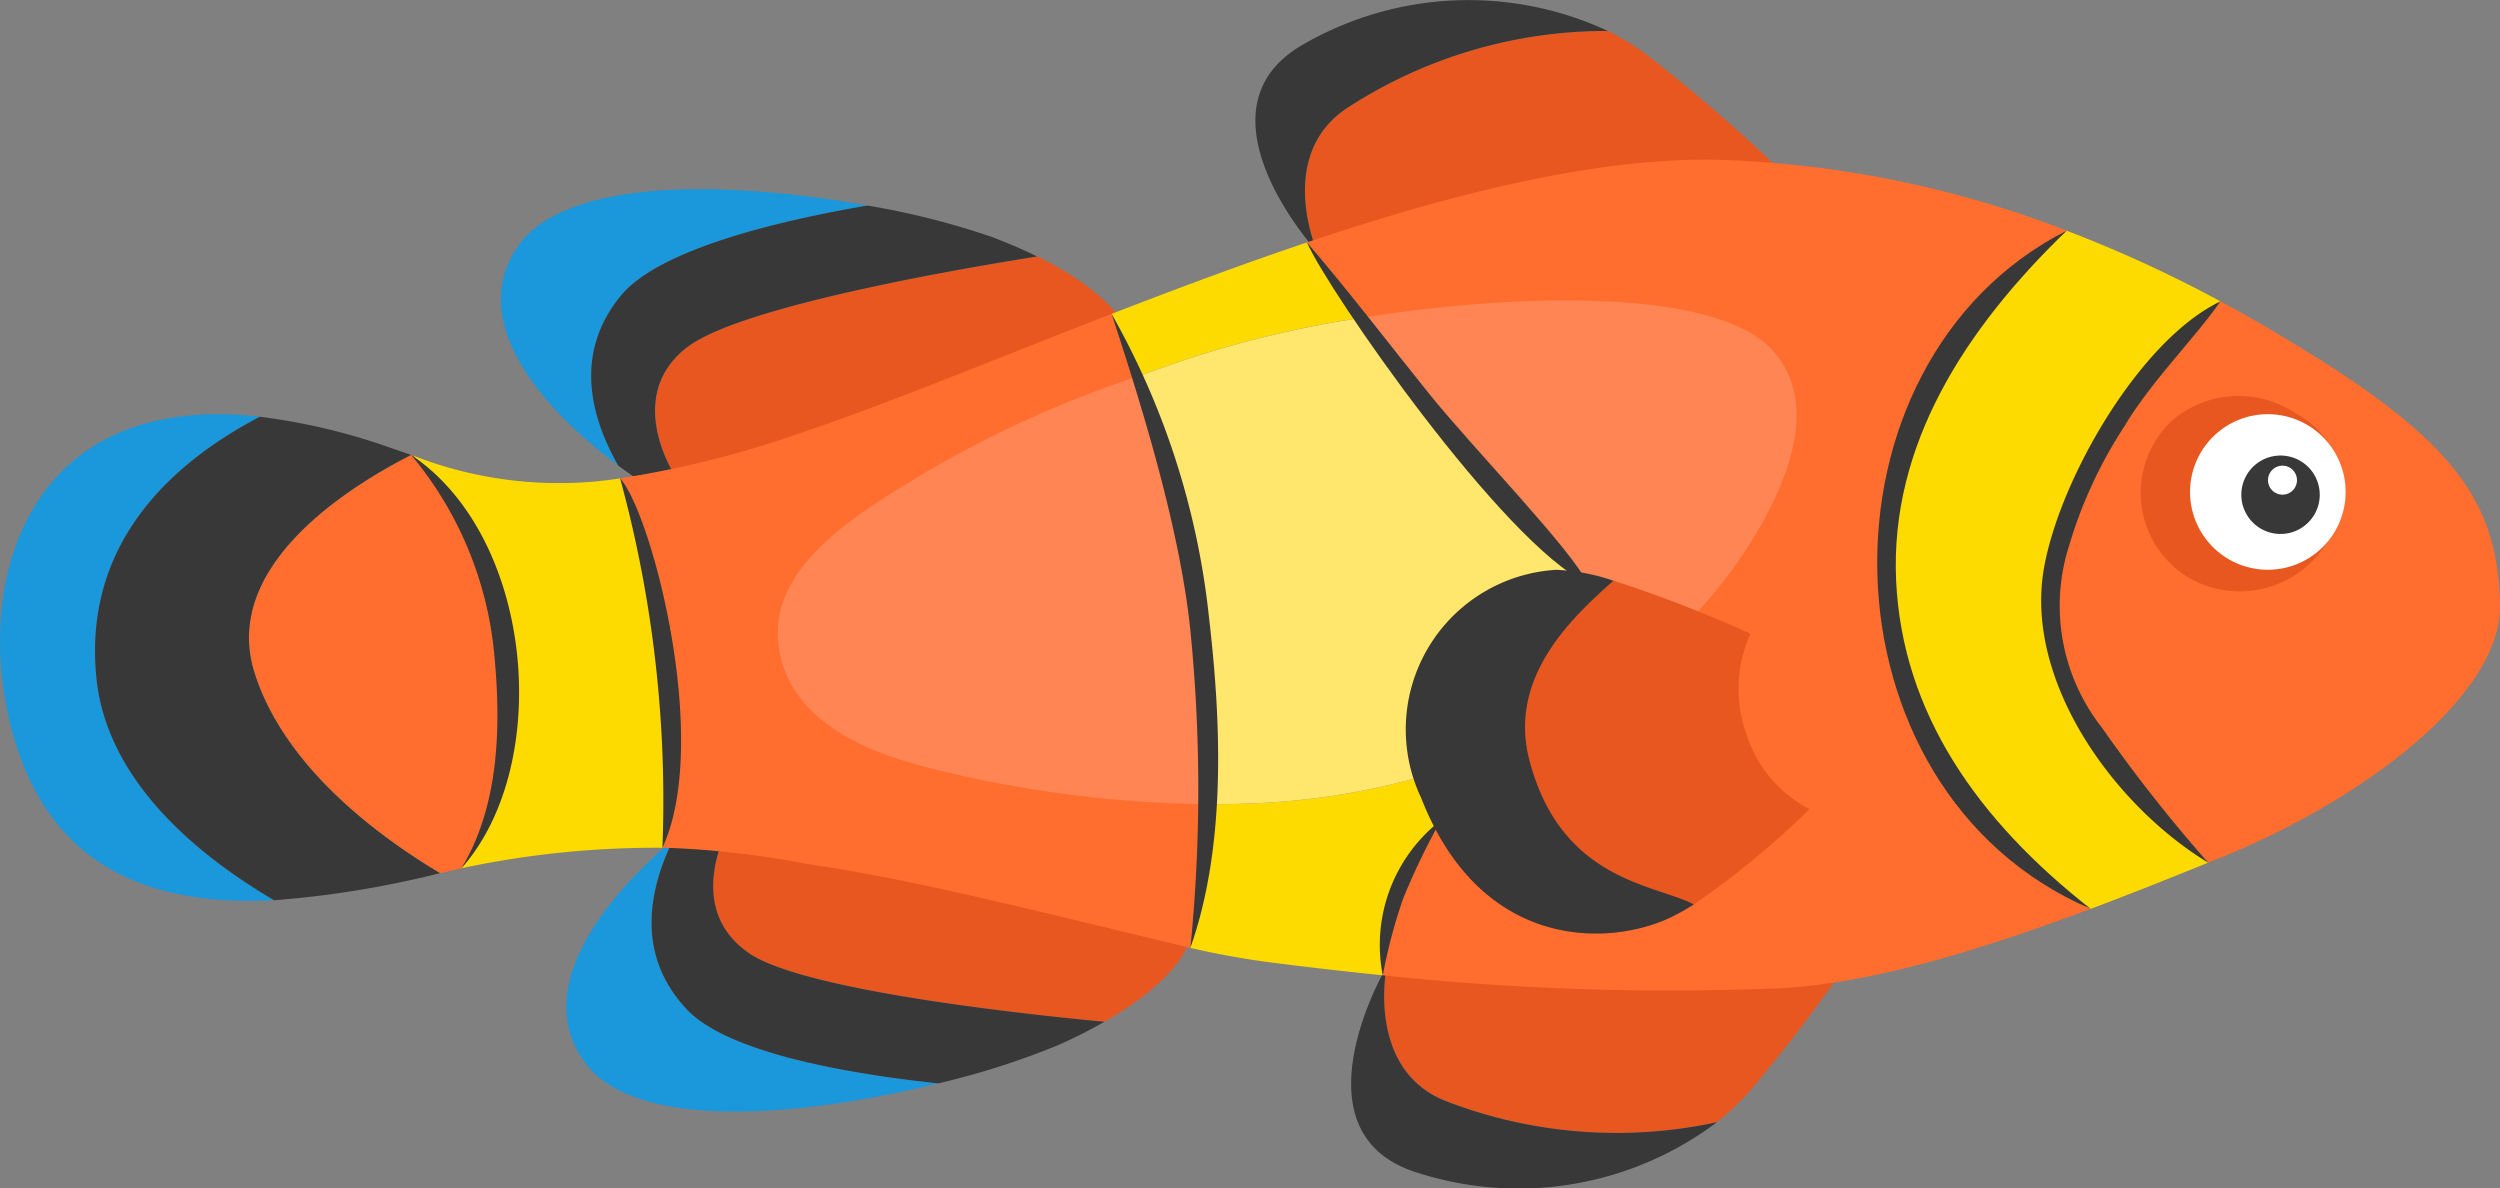
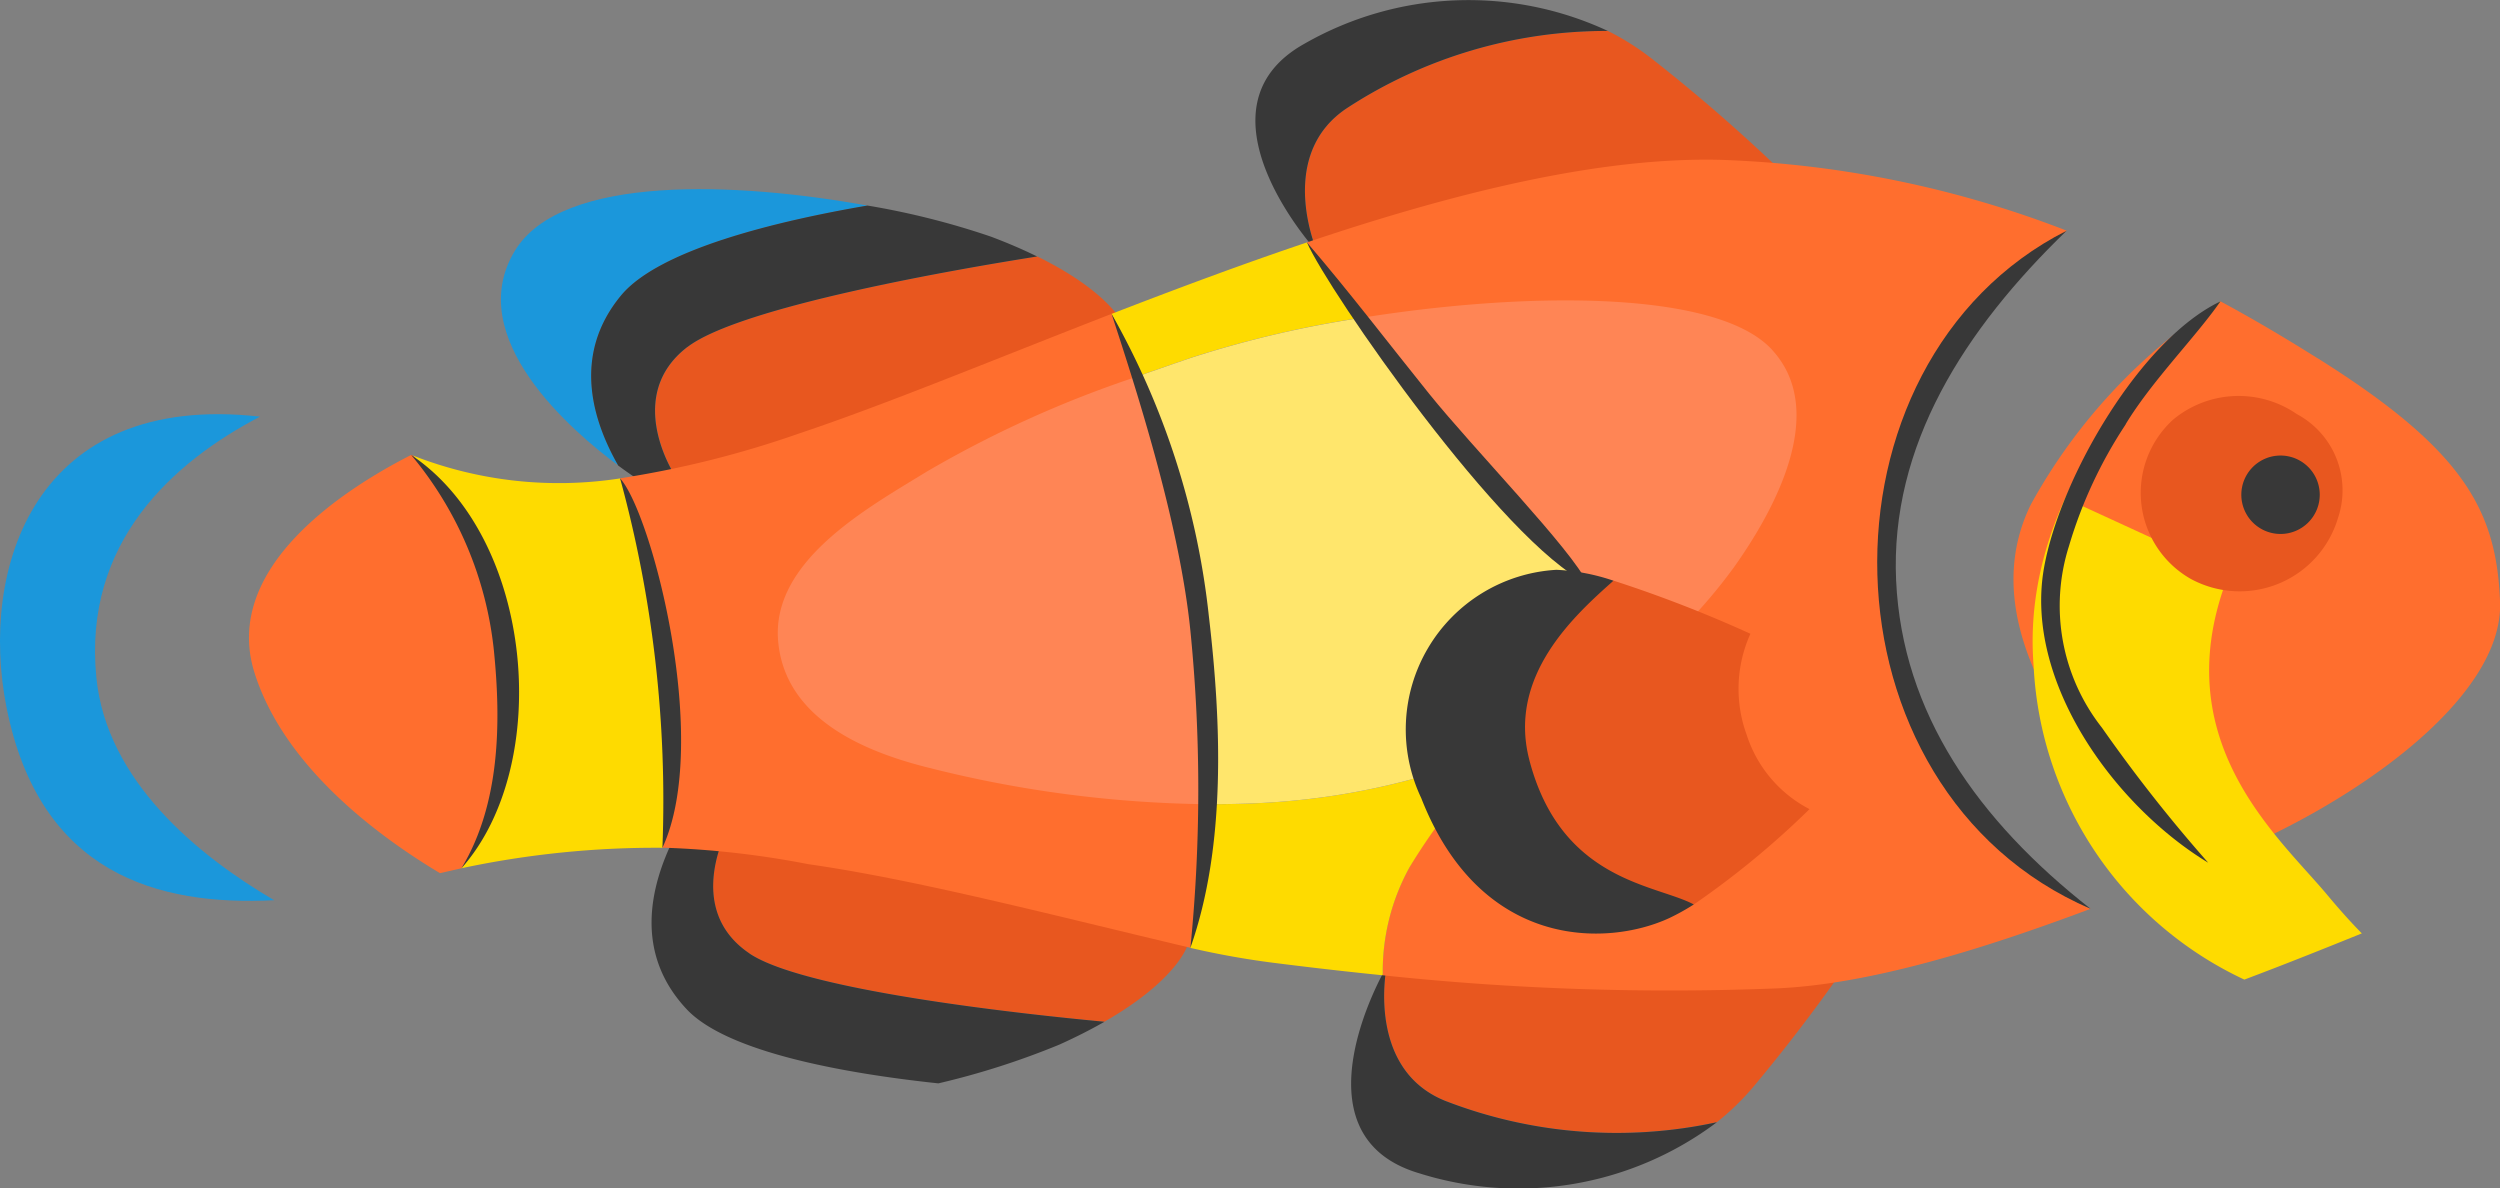
<svg xmlns="http://www.w3.org/2000/svg" width="103.547" height="49.21" viewBox="0 0 103.547 49.21">
  <rect x="0" y="0" width="103.547" height="49.21" fill="#808080" stroke="none" />
  <defs>
    <clipPath id="a">
      <rect width="103.547" height="49.21" fill="none" />
    </clipPath>
  </defs>
  <g transform="translate(0 0)" clip-path="url(#a)">
    <path d="M25.72,12.241C27.3,10.327,32.2,9.152,35.928,8.514c-5.372-.968-12.659-1.322-14.6,1.868-2.187,3.592,2.374,7.49,4.28,8.9-1.014-1.782-1.959-4.531.113-7.042" transform="translate(0 0)" fill="#1b97db" />
    <path d="M42.957,10.622c-3.223.51-12.3,2.068-14.487,3.753-2.675,2.059-.5,5.338-.5,5.338l0,.011a56.824,56.824,0,0,0,6.934-.87c2.916-.662,11.709-5.264,11.709-5.264s-.479-1.41-3.651-2.968" transform="translate(0 0)" fill="#e8571f" />
    <path d="M28.469,14.376c2.19-1.685,11.264-3.243,14.487-3.753-.552-.272-1.185-.548-1.913-.822a32.38,32.38,0,0,0-5.115-1.288C32.2,9.152,27.3,10.327,25.72,12.241c-2.073,2.511-1.127,5.26-.114,7.042.475.352.785.55.785.55s.629-.036,1.574-.108l0-.012s-2.174-3.278.5-5.337" transform="translate(0 0)" fill="#383838" />
-     <path d="M28.436,41.8c1.7,1.81,6.669,2.671,10.425,3.072-5.3,1.306-12.55,2.122-14.691-.936-2.411-3.446,1.894-7.627,3.706-9.156-.9,1.843-1.667,4.647.56,7.02" transform="translate(0 0)" fill="#1b97db" />
    <path d="M45.741,42.32c-3.249-.3-12.4-1.283-14.7-2.825-2.8-1.885-.84-5.295-.84-5.295l0-.011a56.886,56.886,0,0,1,6.975.427c2.953.475,12.021,4.51,12.021,4.51s-.389,1.437-3.456,3.194" transform="translate(0 0)" fill="#e8571f" />
    <path d="M31.045,39.495c2.293,1.543,11.448,2.521,14.7,2.825-.534.306-1.148.622-1.857.942a32.5,32.5,0,0,1-5.023,1.61c-3.755-.4-8.727-1.262-10.424-3.071-2.228-2.375-1.459-5.179-.56-7.021.45-.381.748-.6.748-.6s.63-.005,1.577.007l0,.011s-1.96,3.41.84,5.295" transform="translate(0 0)" fill="#383838" />
    <path d="M55.784,4.478c-2.624,1.753-1.567,5.063-1.287,5.8l20.294-2.2A70.852,70.852,0,0,0,68.4,2.419a10.678,10.678,0,0,0-1.806-1.138,19.623,19.623,0,0,0-10.811,3.2" transform="translate(0 0)" fill="#e8571f" />
    <path d="M54.049,1.8c-4.831,2.672.385,8.489.385,8.489l.063-.007c-.279-.741-1.338-4.052,1.286-5.8a19.64,19.64,0,0,1,10.812-3.2A13.675,13.675,0,0,0,54.049,1.8" transform="translate(0 0)" fill="#383838" />
    <path d="M59.872,45.6c-2.931-1.169-2.584-4.627-2.465-5.41l20.307-2.071a70.839,70.839,0,0,1-5.071,6.87,10.627,10.627,0,0,1-1.531,1.489,19.632,19.632,0,0,1-11.24-.878" transform="translate(0 0)" fill="#e8571f" />
    <path d="M58.733,48.581c-5.281-1.61-1.389-8.382-1.389-8.382l.063-.007c-.119.783-.466,4.241,2.466,5.41a19.632,19.632,0,0,0,11.24.878,13.671,13.671,0,0,1-12.38,2.1" transform="translate(0 0)" fill="#383838" />
    <path d="M46.04,13c-4.848,1.882-9.355,3.755-12.916,4.945a41.449,41.449,0,0,1-7.439,1.866,36.954,36.954,0,0,1,2.061,7.852,21.166,21.166,0,0,1-.308,7.446,37.689,37.689,0,0,1,6.039.684c4.494.641,10.16,2.123,15.829,3.463a63.192,63.192,0,0,0,.72-11.782A37.435,37.435,0,0,0,46.04,13" transform="translate(0 0)" fill="#ff6e2e" />
    <path d="M77.863,24.646c-.584-7.309,5.3-13.047,7.739-15.091A43.649,43.649,0,0,0,71.341,6.623C66.273,6.476,60.189,8,54.131,10.04c1.181,1.756,2.763,4.015,4.457,6.169A118.426,118.426,0,0,0,67.8,26.123s-6.777,5.085-9.418,9.795a8.9,8.9,0,0,0-1.111,4.477,112.359,112.359,0,0,0,16.189.548c3.921-.141,8.716-1.645,13.128-3.3a15.161,15.161,0,0,1-8.728-13" transform="translate(0 0)" fill="#ff6e2e" />
    <path d="M95.984,14.835c-1.035-.649-2.386-1.476-4.014-2.353A23.368,23.368,0,0,0,84.113,20.9c-2.7,5.516,2.957,11.332,4.981,13.761.554.665,1.963.664,2.363,1.07l.592-.24c5.508-2.231,11.642-6.579,11.5-10.55-.14-3.821-1.519-6.316-7.561-10.107" transform="translate(0 0)" fill="#ff6e2e" />
    <path d="M25.684,19.815a16.58,16.58,0,0,1-8.581-.947,13.678,13.678,0,0,1,3.821,8.964c.087,4.588-.421,6.357-1.814,8.131a38.65,38.65,0,0,1,8.327-.849,21.147,21.147,0,0,0,.308-7.447,36.928,36.928,0,0,0-2.061-7.852" transform="translate(0 0)" fill="#fedb00" />
-     <path d="M85.958,20.826c1.464-3.673,4.471-6.321,6.012-8.343A53.557,53.557,0,0,0,85.6,9.556c-2.436,2.043-8.324,7.782-7.74,15.091a15.162,15.162,0,0,0,8.728,13c1.7-.639,3.35-1.3,4.866-1.914-.4-.406-.872-.923-1.427-1.588-2.023-2.429-6.812-6.44-4.071-13.318" transform="translate(0 0)" fill="#fedb00" />
+     <path d="M85.958,20.826c1.464-3.673,4.471-6.321,6.012-8.343c-2.436,2.043-8.324,7.782-7.74,15.091a15.162,15.162,0,0,0,8.728,13c1.7-.639,3.35-1.3,4.866-1.914-.4-.406-.872-.923-1.427-1.588-2.023-2.429-6.812-6.44-4.071-13.318" transform="translate(0 0)" fill="#fedb00" />
    <path d="M56.314,13.177c-.811-1.126-1.556-2.2-2.184-3.136C51.4,10.96,48.669,11.984,46.04,13c.33.655.74,1.523,1.17,2.556q1.056-.373,2.116-.736a44.42,44.42,0,0,1,6.988-1.647" transform="translate(0 0)" fill="#fedb00" />
    <path d="M49.945,33.308c-.141,2.158-.379,4.2-.64,5.952a34.39,34.39,0,0,0,3.632.642c1.532.193,2.972.356,4.336.493a8.917,8.917,0,0,1,1.111-4.477,25.119,25.119,0,0,1,3.944-4.967,29.692,29.692,0,0,1-9.792,2.291c-.861.055-1.726.07-2.591.066" transform="translate(0 0)" fill="#fedb00" />
    <path d="M50.026,27.478A36.017,36.017,0,0,0,47.211,15.56a45.929,45.929,0,0,0-8.855,3.991c-2.4,1.478-6.427,3.676-6.125,7.018.291,3.206,3.573,4.574,6.276,5.24a49.056,49.056,0,0,0,11.438,1.5,52.99,52.99,0,0,0,.081-5.831" transform="translate(0 0)" fill="#ff8555" />
    <path d="M73.388,14.477c-2.318-2.5-10.316-2.391-17.074-1.3.715.993,1.48,2.023,2.273,3.032A118.188,118.188,0,0,0,67.8,26.123a55.362,55.362,0,0,0-5.475,4.829,22.26,22.26,0,0,0,9.482-7.441c1.607-2.255,3.984-6.439,1.578-9.034" transform="translate(0 0)" fill="#ff8555" />
    <path d="M67.8,26.123a118.187,118.187,0,0,1-9.216-9.914c-.793-1.009-1.558-2.039-2.273-3.032a44.2,44.2,0,0,0-6.988,1.647q-1.059.361-2.116.736a36.016,36.016,0,0,1,2.816,11.918,53.215,53.215,0,0,1-.081,5.83c.865,0,1.73-.011,2.591-.066a29.716,29.716,0,0,0,9.792-2.29A55.362,55.362,0,0,1,67.8,26.123" transform="translate(0 0)" fill="#ffe66c" />
    <path d="M10.545,27.878c1.242,3.922,5.19,6.8,7.678,8.287L18.948,36c.054-.013.109-.023.163-.035,1.393-1.774,1.9-3.543,1.813-8.131a13.678,13.678,0,0,0-3.82-8.964l-.076-.026C14.307,20.23,9.16,23.5,10.545,27.878" transform="translate(0 0)" fill="#ff6e2e" />
    <path d="M3.991,28.063c-.558-5.614,3.189-8.932,6.778-10.806C1.416,16.2-.876,23.554.272,29.31c1.371,6.88,6.25,8.22,11.082,7.976-3.179-1.866-6.939-4.945-7.363-9.223" transform="translate(0 0)" fill="#1b97db" />
-     <path d="M10.769,17.258C7.18,19.132,3.434,22.449,3.991,28.064c.424,4.277,4.184,7.357,7.363,9.223a40.767,40.767,0,0,0,6.869-1.122c-2.489-1.484-6.436-4.365-7.679-8.287-1.385-4.374,3.763-7.648,6.484-9.036l-.813-.28a25.821,25.821,0,0,0-5.446-1.3" transform="translate(0 0)" fill="#383838" />
    <path d="M66.828,24.052c-2.2.769-5.544,5.162-4.283,7.882,1.317,2.84,4.283,5.843,7.611,5.527a35.811,35.811,0,0,0,4.792-3.948,5.288,5.288,0,0,1-2.6-3.07A5.544,5.544,0,0,1,72.5,26.25a53.285,53.285,0,0,0-5.669-2.2" transform="translate(0 0)" fill="#e8571f" />
    <path d="M63.343,31.474c-.909-3.491,1.888-6,3.485-7.422a8.495,8.495,0,0,0-2.362-.451,6.623,6.623,0,0,0-5.6,9.454c2.455,6.277,7.675,6.166,10.266,4.974a9.043,9.043,0,0,0,1.023-.568c-1.576-.839-5.5-.952-6.813-5.987" transform="translate(0 0)" fill="#383838" />
    <path d="M95.138,17.155a4.244,4.244,0,0,0-5.128.224,4.1,4.1,0,0,0,.732,6.6,4.247,4.247,0,0,0,6.095-2.525,3.578,3.578,0,0,0-1.7-4.3" transform="translate(0 0)" fill="#e8571f" />
-     <path d="M97.153,20.378a3.222,3.222,0,1,1-3.223-3.223,3.222,3.222,0,0,1,3.223,3.223" transform="translate(0 0)" fill="#fff" />
    <path d="M96.081,20.492a1.624,1.624,0,1,1-1.624-1.624,1.624,1.624,0,0,1,1.624,1.624" transform="translate(0 0)" fill="#383838" />
-     <path d="M95.138,19.888a.6.6,0,1,1-.605-.6.6.6,0,0,1,.605.6" transform="translate(0 0)" fill="#fff" />
    <path d="M50.073,25.553A32.381,32.381,0,0,0,46.04,13c.891,2.735,2.8,8.511,3.265,13.129a66.106,66.106,0,0,1,0,13.128c1.487-4.218,1.28-9.329.768-13.708" transform="translate(0 0)" fill="#383838" />
    <path d="M25.684,19.815a50.593,50.593,0,0,1,1.753,15.3c2.035-4.389-.444-13.858-1.753-15.3" transform="translate(0 0)" fill="#383838" />
    <path d="M17.028,18.842a15.048,15.048,0,0,1,3.429,8.107c.3,2.977.261,6.36-1.346,9.014,3.8-4.264,3.039-13.688-2.083-17.121" transform="translate(0 0)" fill="#383838" />
    <path d="M59.186,16.3c-1.757-2.183-3.253-4.156-5.055-6.262.869,2,8.128,12.468,11.617,14.123C65.134,22.8,61,18.557,59.186,16.3" transform="translate(0 0)" fill="#383838" />
-     <path d="M59.665,33.99A6.525,6.525,0,0,0,57.273,40.4a22.184,22.184,0,0,1,.85-3.2,29.977,29.977,0,0,1,1.542-3.2" transform="translate(0 0)" fill="#383838" />
    <path d="M78.535,24.052c-.257-5.6,2.828-10.406,7.066-14.5-10.766,5.465-10.477,23.163.989,28.09-4.664-3.656-7.8-8.1-8.055-13.594" transform="translate(0 0)" fill="#383838" />
    <path d="M88.04,17.573c1.1-1.811,2.865-3.57,3.93-5.09-3.3,1.567-6.618,7.262-7.3,10.986-.869,4.709,2.881,9.892,6.791,12.263a63.113,63.113,0,0,1-4.4-5.59,8.165,8.165,0,0,1-1.368-7.52,18.714,18.714,0,0,1,2.354-5.049" transform="translate(0 0)" fill="#383838" />
  </g>
</svg>